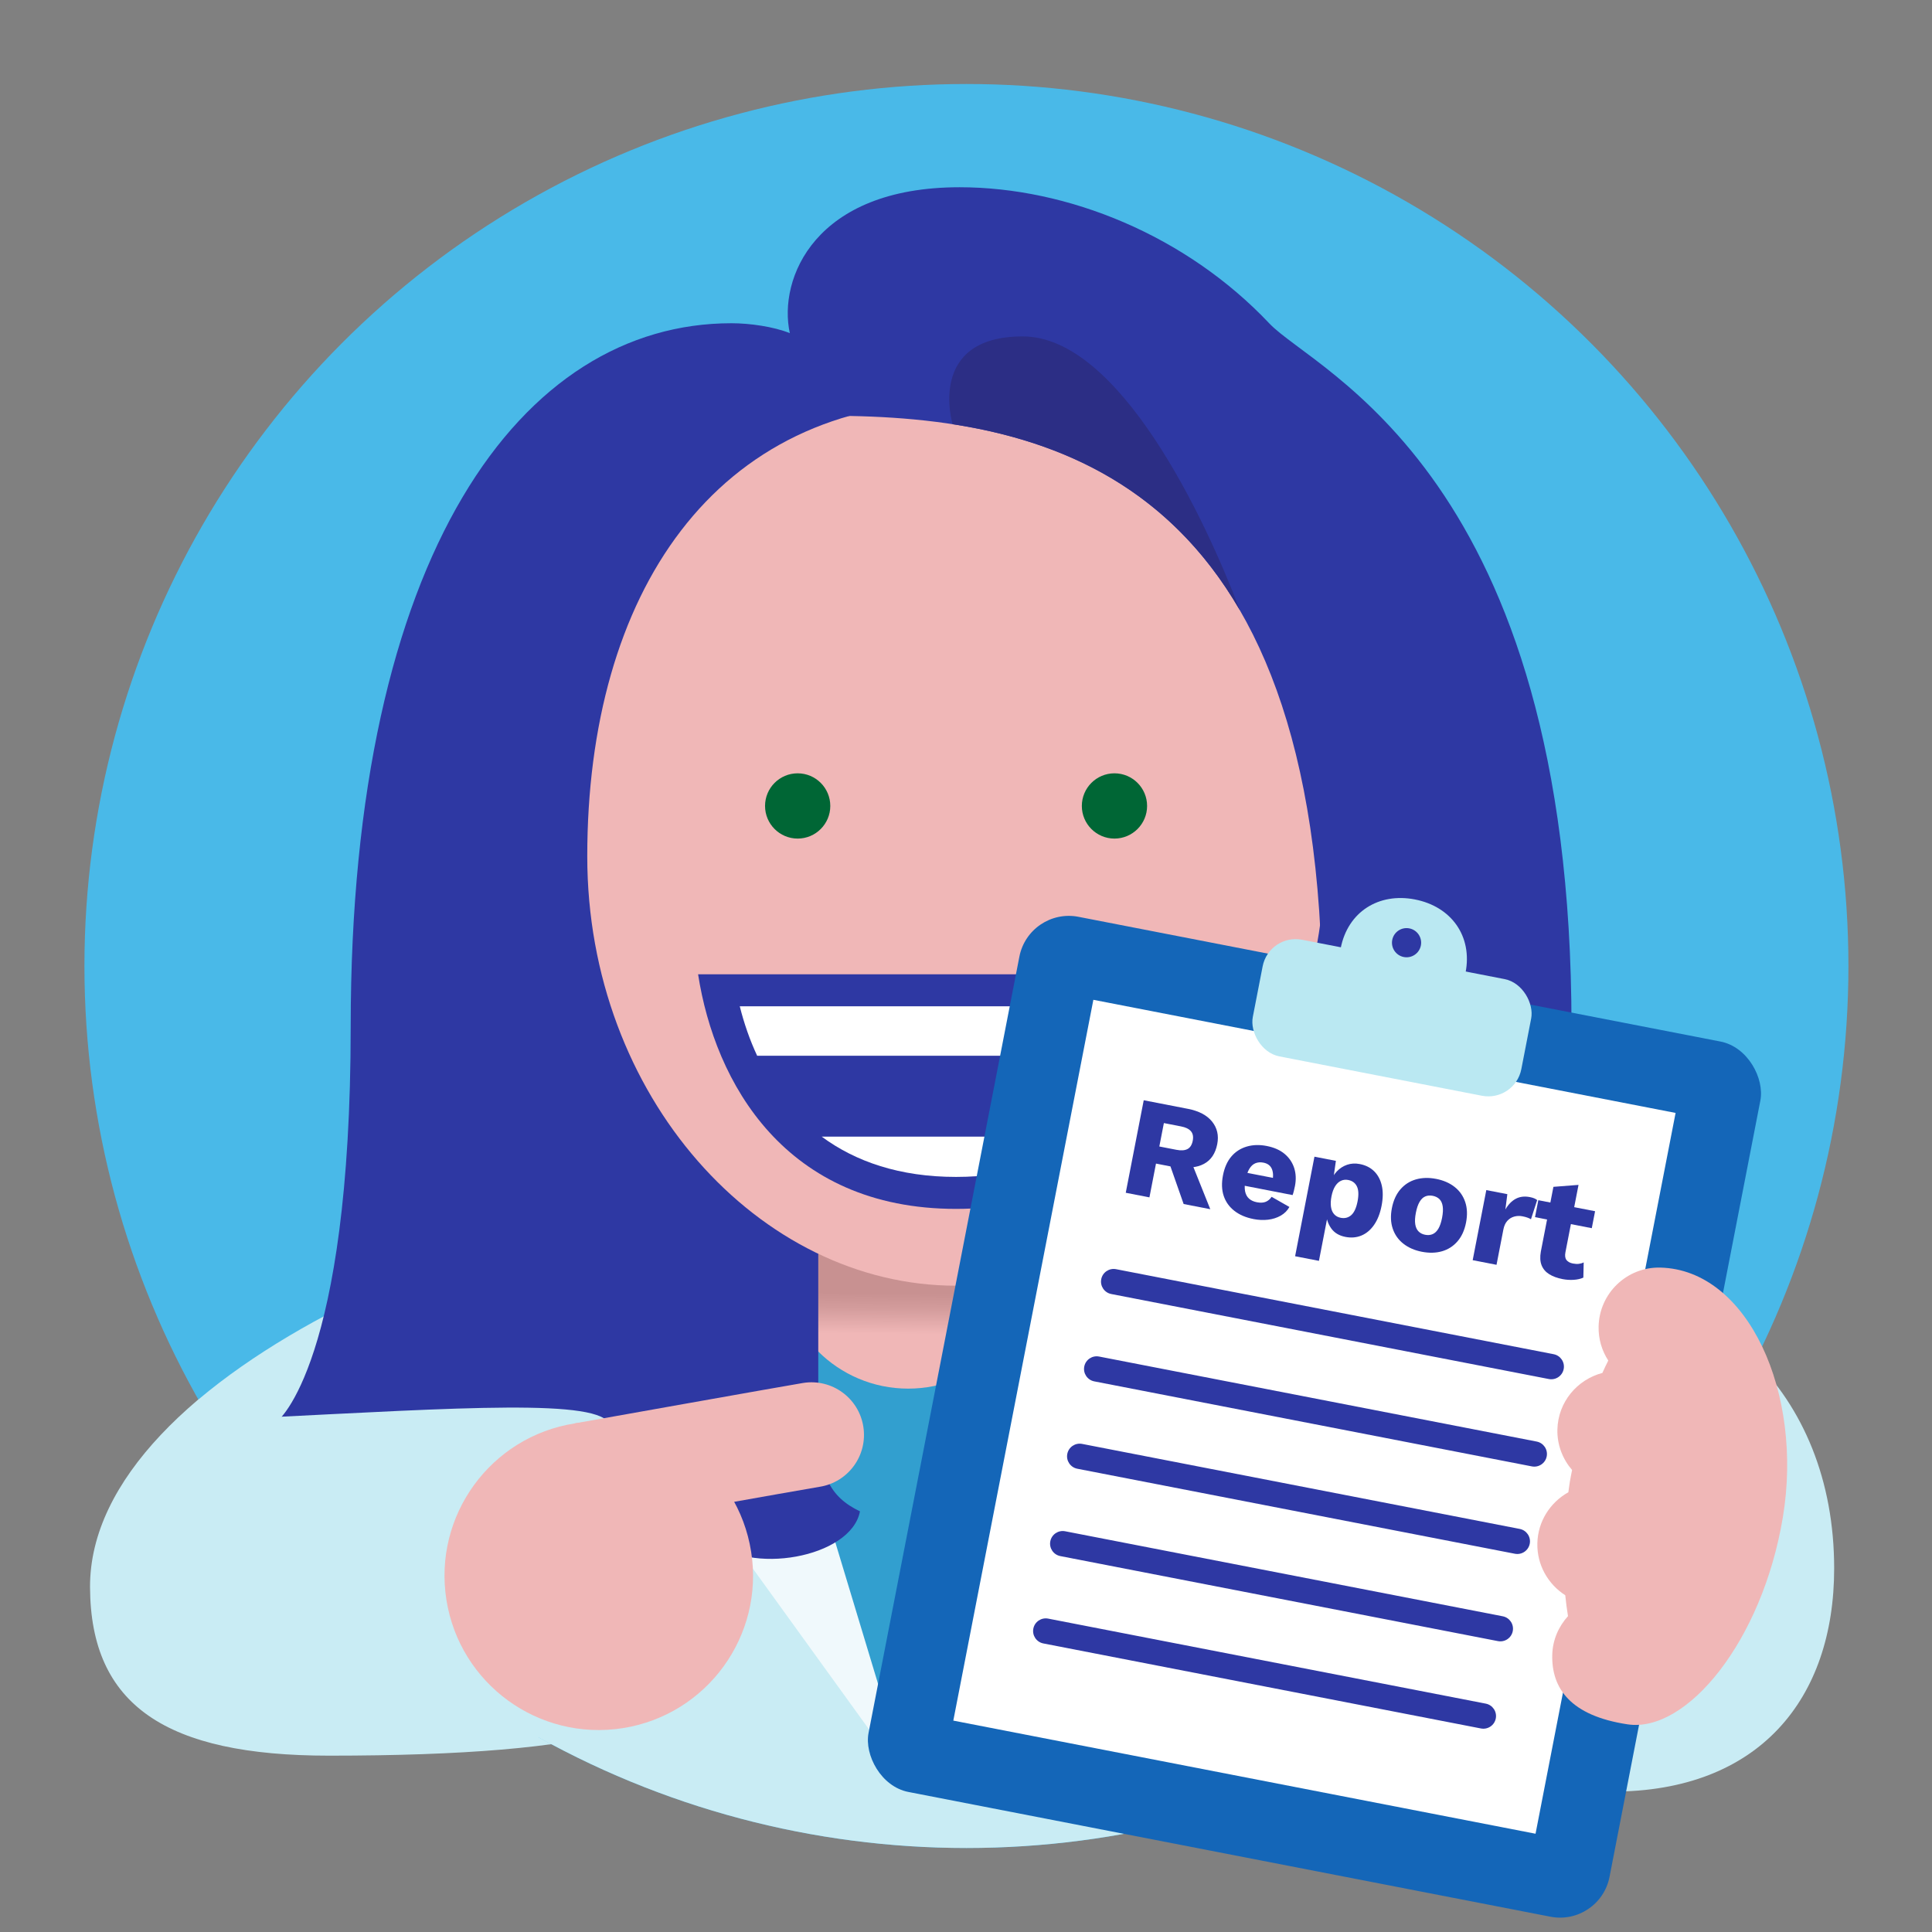
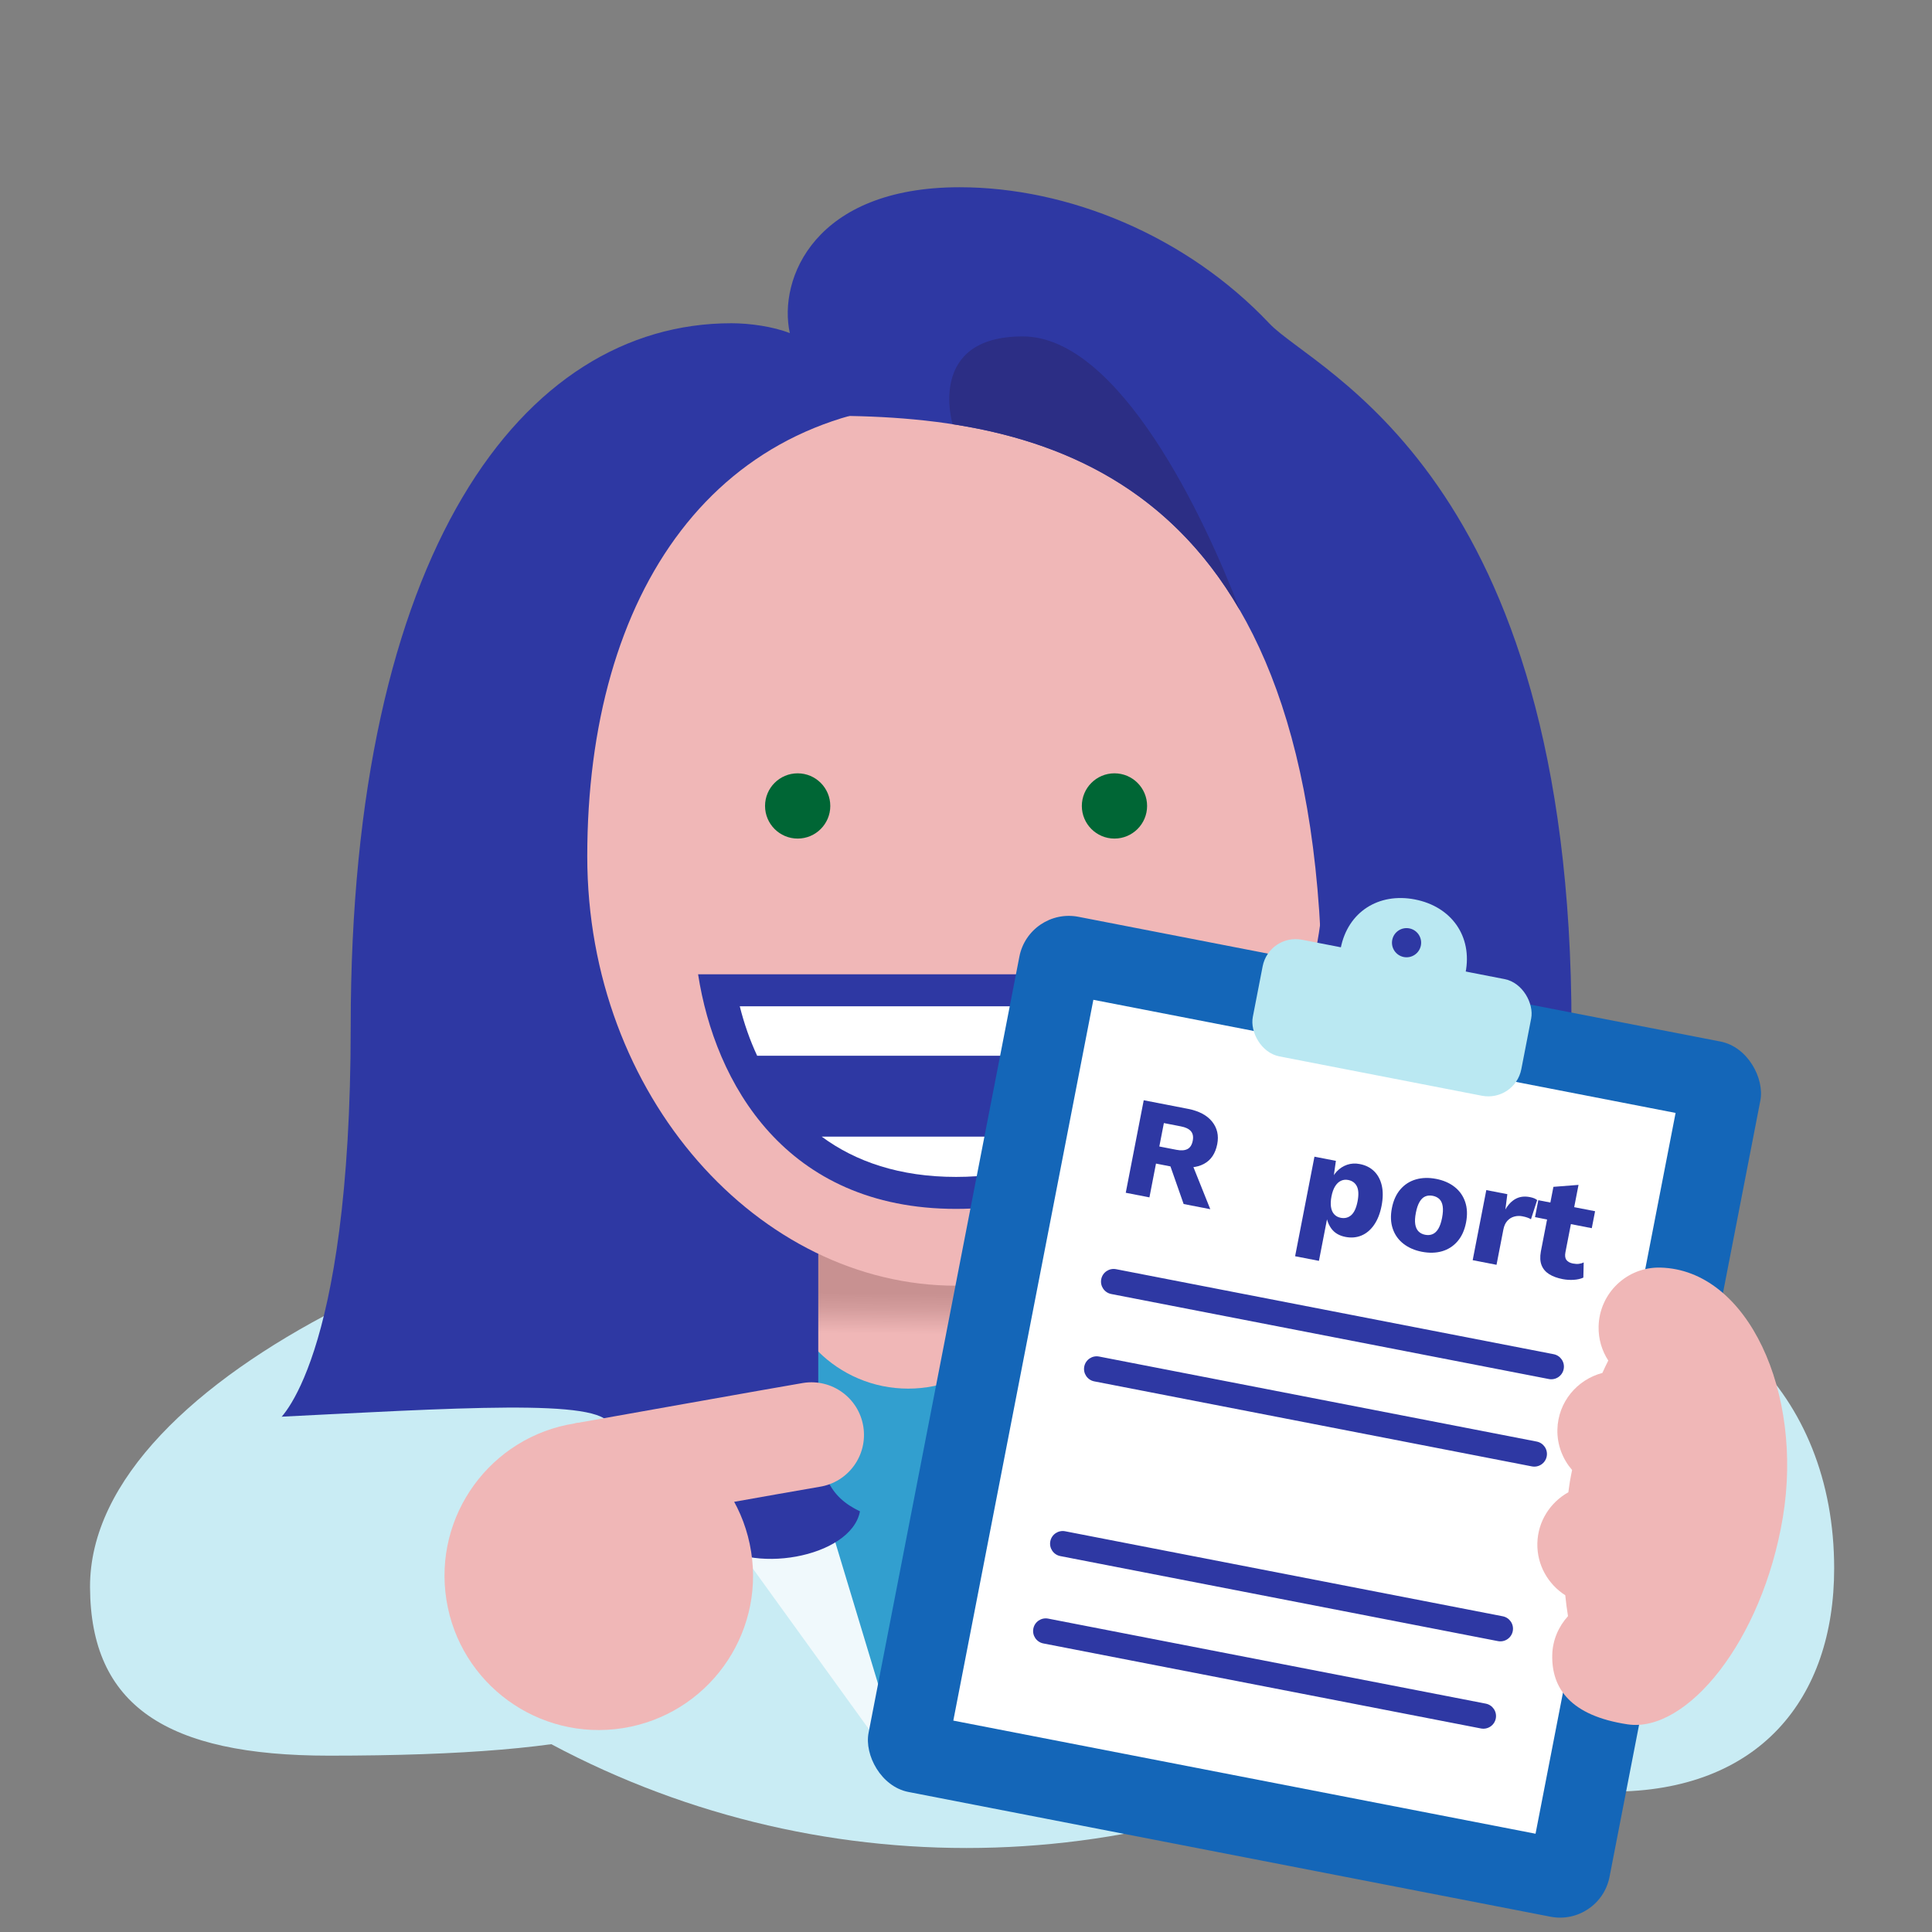
<svg xmlns="http://www.w3.org/2000/svg" id="Design" viewBox="0 0 230 230">
  <rect x="0" y="0" width="230" height="230" fill="#808080" stroke="none" />
  <defs>
    <clipPath id="clippath">
      <circle cx="115.051" cy="115" r="105" style="fill: #49b9e8;" />
    </clipPath>
    <linearGradient id="linear-gradient" x1="108.035" y1="158.81" x2="108.125" y2="149.444" gradientUnits="userSpaceOnUse">
      <stop offset="0" stop-color="#f0b7b7" />
      <stop offset=".322" stop-color="#d39c9c" />
      <stop offset=".516" stop-color="#c89191" />
    </linearGradient>
  </defs>
  <path d="M218.353,186.721c0,15.491-8.908,26.568-26.464,26.568-32.655,0-43.413-11.732-43.413-29.3s15.913-31.81,35.543-31.81c19.63,0,34.334,13.512,34.334,34.542Z" style="fill: #c9ecf4;" />
  <path d="M94.005,141.024c-32.259,1.134-83.404,22.295-83.287,47.943.064,14.052,9.057,20.04,28.458,20.04,32.082,0,44.7-3.801,44.7-11.841,0,0,18.05-44.917,10.129-56.142Z" style="fill: #c9ecf4;" />
  <g>
-     <circle cx="115.051" cy="115" r="105" style="fill: #49b9e8;" />
    <g style="clip-path: url(#clippath);">
-       <path d="M94.005,140.893c-31.459,1.106-83.404,22.323-83.287,47.943.064,14.052,10.625,20.04,30.027,20.04,32.082,0,43.132-3.801,43.132-11.841,0,0,18.05-44.917,10.129-56.142Z" style="fill: #c9ecf4;" />
      <path d="M116.777,131.622h-4.464c-38.214,1.495-67.82,41.238-67.82,90.052h141.115c0-48.814-30.616-88.557-68.831-90.052" style="fill: #c9ecf4;" />
      <polygon points="108.118 212.335 134.724 144.554 81.512 144.554 108.118 212.335" style="fill: #329fcf;" />
      <polygon points="73.632 154.434 81.86 162.646 76.428 168.463 108.118 212.335 85.676 138.025 73.632 154.434" style="fill: #f0f9fc;" />
      <polygon points="142.603 154.434 134.376 162.646 139.808 168.463 108.118 212.335 130.56 138.025 142.603 154.434" style="fill: #fff;" />
      <path d="M123.302,150.129c0,8.386-6.798,15.184-15.184,15.184s-15.184-6.798-15.184-15.184,6.798-3.722,15.184-3.722,15.184-4.664,15.184,3.722Z" style="fill: url(#linear-gradient);" />
      <path d="M155.099,193.238l-20.485.041s.019,9.561.023,11.429c.011,5.657,4.602,7.805,10.258,7.794,5.657-.011,10.238-2.178,10.227-7.835-.004-1.868-.023-11.429-.023-11.429Z" style="fill: #fff;" />
      <g>
        <path d="M195.767,169.136s-8.684-4.888-8.684-46.948c0-65.826-30.507-77.901-35.972-83.684-9.907-10.485-24.008-16.213-36.876-16.213-17.254,0-21.62,10.896-20.209,17.368-1.949-.777-4.755-1.178-6.952-1.178-24.93,0-45.324,27.317-45.324,83.707,0,40.164-8.684,46.948-8.684,46.948,0,0,.072,9.176,13.052,10.999,3.888,3.728,11.461,6.314,21.293,6.314,6.731,0,12.827-1.212,17.251-3.173,4.397,4.32,16.657,2.213,17.715-3.354-3.602-1.723-4.964-4.382-4.964-10.795,0-5.347-0-25.153-0-33.484h33.291c0,8.332.294,29.28.294,34.966,0,4.117-3.243,4.765-4.862,4.034-.836,5.363,4.625,11.315,16.495,8.237,4.475,2.192,10.928,3.569,18.103,3.569,9.915,0,17.547-2.63,21.39-6.409,12.382-2.022,13.642-10.904,13.642-10.904Z" style="fill: #2e38a3;" />
        <path d="M157.721,101.945c0,28.569-20.454,51.115-43.904,51.115-23.451,0-43.905-22.546-43.905-51.115,0-31.238,15.122-54.116,43.905-54.116,28.782,0,43.904,22.878,43.904,54.116Z" style="fill: #f0b7b7;" />
        <g>
          <g>
            <path d="M98.844,95.946c0-2.144-1.74-3.884-3.884-3.884-2.144,0-3.883,1.741-3.883,3.884,0,2.144,1.74,3.885,3.883,3.885,2.144,0,3.884-1.741,3.884-3.885" style="fill: #006635;" />
            <path d="M136.559,95.946c0-2.144-1.741-3.884-3.885-3.884s-3.884,1.741-3.884,3.884c0,2.144,1.74,3.885,3.884,3.885s3.885-1.741,3.885-3.885" style="fill: #006635;" />
          </g>
          <g>
            <path d="M83.107,115.99c1.998,12.888,10.359,27.925,30.71,27.925,20.35,0,28.584-15.037,30.709-27.925h-61.419Z" style="fill: #2e38a3;" />
            <g>
              <path d="M90.136,125.684h47.362c.873-1.871,1.557-3.851,2.069-5.889h-51.5c.511,2.038,1.197,4.017,2.07,5.889" style="fill: #fff;" />
              <path d="M97.818,135.311c4.028,2.976,9.288,4.798,15.999,4.798,6.71,0,11.97-1.822,15.997-4.798h-31.997Z" style="fill: #fff;" />
            </g>
          </g>
        </g>
        <path d="M98.702,49.497c26.624,0,58.71,7.412,58.71,70.02,15.102-25.882,10.015-52.595,10.015-52.595,0,0-26.763-22.02-47.636-23.505-7.554-.537-21.089,6.079-21.089,6.079Z" style="fill: #2e38a3;" />
        <path d="M147.616,72.672l.001.001c-4.142-10.961-14.354-32.624-25.859-32.624s-8.356,10.449-8.356,10.449l.004.003c13.059,2.014,25.821,7.674,34.21,22.171Z" style="fill: #2c2e85;" />
      </g>
    </g>
  </g>
  <g>
    <path d="M23.594,166.619l7.371,2.163c23.84-1.184,40.613-2.329,41.652.859,1.791,5.494-8.78,38.116-8.78,38.116l-31.452-1.155-8.791-39.983Z" style="fill: #c9ecf4;" />
    <g>
      <path d="M53.144,190.455c1.582,10.018,10.985,16.857,21.002,15.276,10.018-1.582,16.858-10.986,15.276-21.004-1.581-10.017-10.986-16.856-21.004-15.274-10.017,1.581-16.855,10.984-15.274,21.002" style="fill: #f0b7b7;" />
      <path d="M68.418,169.453s25.676-4.576,27.202-4.817c3.415-.539,6.62,1.792,7.158,5.206.54,3.414-1.791,6.619-5.206,7.158-1.527.24-27.204,4.816-27.204,4.816l-1.951-12.363Z" style="fill: #f0b7b7;" />
    </g>
  </g>
  <g>
    <rect x="111.552" y="115.595" width="89.86" height="106.134" rx="6" ry="6" transform="translate(35.041 -26.749) rotate(10.995)" style="fill: #1466b8;" />
    <path d="M199.475,132.492l-16.672,85.809-69.313-13.467,16.672-85.809,69.313,13.467" style="fill: #fff;" />
    <rect x="149.43" y="114.087" width="32.565" height="14.146" rx="4" ry="4" transform="translate(26.15 -29.381) rotate(10.995)" style="fill: #bae8f2;" />
    <path d="M168.448,107.078c-4.331-.841-8.003,1.485-8.844,5.816l-.59,3.037,14.867,2.889.59-3.037c.841-4.331-1.693-7.863-6.023-8.704ZM167.116,113.931c-.941-.183-1.556-1.094-1.373-2.036.183-.941,1.094-1.556,2.036-1.373s1.556,1.094,1.373,2.036c-.183.941-1.094,1.556-2.036,1.373Z" style="fill: #bae8f2;" />
    <path d="M184.388,164.171l-52.098-10.122c-.816-.159-1.349-.949-1.191-1.765s.949-1.349,1.765-1.191l52.098,10.122c.816.159,1.349.949,1.191,1.765s-.949,1.349-1.765,1.191Z" style="fill: #2e38a3;" />
    <path d="M182.367,174.571l-52.098-10.122c-.816-.159-1.349-.949-1.191-1.765s.949-1.349,1.765-1.191l52.098,10.122c.816.159,1.349.949,1.191,1.765s-.949,1.349-1.765,1.191Z" style="fill: #2e38a3;" />
-     <path d="M180.347,184.971l-52.098-10.122c-.816-.159-1.349-.949-1.191-1.765s.949-1.349,1.765-1.191l52.098,10.122c.816.159,1.349.949,1.191,1.765s-.949,1.349-1.765,1.191Z" style="fill: #2e38a3;" />
    <path d="M178.326,195.371l-52.098-10.122c-.816-.159-1.349-.949-1.191-1.765s.949-1.349,1.765-1.191l52.098,10.122c.816.159,1.349.949,1.191,1.765s-.949,1.349-1.765,1.191Z" style="fill: #2e38a3;" />
    <path d="M176.305,205.77l-52.098-10.122c-.816-.159-1.349-.949-1.191-1.765s.949-1.349,1.765-1.191l52.098,10.122c.816.159,1.349.949,1.191,1.765s-.949,1.349-1.765,1.191Z" style="fill: #2e38a3;" />
    <g>
      <rect x="153.563" y="107.298" width="16.066" height="70.731" transform="translate(-9.269 274.084) rotate(-79.005)" style="fill: none;" />
      <path d="M141.414,132.003c1.313.255,2.273.762,2.883,1.521.608.759.813,1.65.614,2.674-.218,1.124-.746,1.91-1.584,2.359-.837.45-1.913.546-3.225.292l-.297.098-2.187-.425-.781,4.022-2.819-.548,2.14-11.014,5.256,1.021ZM140.051,136.882c.557.108.995.078,1.317-.091.32-.168.529-.497.625-.987.093-.478.021-.855-.213-1.132-.235-.276-.63-.469-1.187-.577l-2.036-.396-.542,2.787,2.036.396ZM141.62,137.81l2.461,6.142-3.171-.616-1.883-5.371,2.593-.154Z" style="fill: #2e38a3;" />
-       <path d="M149.222,145.123c-.913-.178-1.672-.504-2.278-.979s-1.028-1.068-1.265-1.778c-.237-.71-.266-1.526-.086-2.45.179-.923.512-1.669.998-2.239.485-.569,1.093-.962,1.823-1.179.728-.216,1.521-.241,2.378-.074.879.17,1.591.485,2.138.943.545.458.924,1.017,1.138,1.676.212.659.244,1.372.095,2.14-.042.211-.087.413-.135.606-.049.192-.097.353-.146.482l-6.608-1.284.298-1.536,5.374,1.044-1.473.268c.129-.667.109-1.202-.061-1.604-.171-.403-.506-.652-1.006-.75-.355-.069-.674-.044-.959.074-.282.118-.521.34-.717.666-.196.326-.349.767-.457,1.323-.108.557-.121,1.016-.042,1.377.079.361.237.646.475.854.236.208.544.348.921.421.423.082.777.064,1.06-.054.282-.118.514-.315.695-.592l2.12,1.209c-.246.437-.594.782-1.042,1.036-.446.254-.949.413-1.504.479-.555.065-1.133.039-1.733-.077Z" style="fill: #2e38a3;" />
      <path d="M154.18,149.55l2.302-11.849,2.553.496-.436,3.05-.266-.415c.186-.541.453-.997.802-1.368.35-.371.759-.638,1.229-.8.47-.163.979-.191,1.522-.085.69.134,1.258.42,1.704.859.446.439.748,1.006.908,1.701.16.695.151,1.499-.026,2.411s-.474,1.668-.892,2.269c-.417.601-.917,1.022-1.502,1.267-.583.244-1.221.299-1.911.165-.756-.147-1.324-.491-1.704-1.032-.38-.542-.581-1.172-.602-1.892l.344-.349-1.19,6.125-2.837-.551ZM159.606,144.976c.488.095.908-.011,1.257-.318.348-.308.598-.851.75-1.629.151-.779.125-1.375-.077-1.79-.202-.415-.548-.67-1.038-.765-.312-.061-.601-.027-.868.1-.268.127-.497.345-.69.653-.192.31-.336.708-.431,1.198-.091.467-.111.882-.06,1.244.05.362.176.655.375.878.199.224.46.367.783.429Z" style="fill: #2e38a3;" />
      <path d="M170.95,140.339c.879.171,1.616.49,2.213.958.595.468,1.017,1.063,1.263,1.787s.28,1.541.103,2.454c-.177.912-.515,1.658-1.014,2.236s-1.113.973-1.84,1.184c-.729.211-1.532.23-2.411.06-.857-.166-1.586-.484-2.187-.953-.602-.469-1.026-1.065-1.272-1.789-.247-.723-.281-1.541-.104-2.453s.516-1.658,1.015-2.236c.499-.578,1.115-.972,1.849-1.182.733-.209,1.527-.231,2.385-.064ZM170.558,142.358c-.323-.062-.617-.039-.879.072-.265.11-.491.326-.68.647-.19.321-.337.754-.443,1.3-.106.545-.131.999-.074,1.362.056.363.185.648.388.854.201.207.464.341.787.404.333.064.633.039.898-.077.265-.115.491-.331.679-.647.188-.315.335-.746.441-1.291.106-.545.131-1.002.076-1.371s-.184-.653-.387-.855c-.204-.201-.473-.334-.806-.399Z" style="fill: #2e38a3;" />
      <path d="M175.32,150.021l1.621-8.344,2.504.486-.234,1.825c.332-.582.74-1.004,1.224-1.269.485-.263,1.05-.333,1.695-.208.211.041.389.093.532.155.143.062.254.13.333.204l-.737,2.281c-.103-.066-.237-.13-.404-.191-.167-.062-.374-.116-.618-.164-.334-.065-.66-.053-.976.036-.318.088-.59.257-.818.508-.228.25-.383.592-.468,1.026l-.817,4.206-2.837-.551Z" style="fill: #2e38a3;" />
      <path d="M189.891,144.193l-.393,2.019-6.758-1.313.393-2.019,6.758,1.313ZM187.92,141.056l-1.56,8.027c-.078.401-.036.706.125.917.162.21.415.349.76.416.268.052.503.066.711.042.205-.023.399-.081.579-.173l-.041,1.811c-.317.146-.698.234-1.141.263-.446.029-.89 0-1.334-.086-.635-.124-1.165-.319-1.593-.586-.427-.268-.728-.621-.902-1.059s-.206-.981-.091-1.628l1.498-7.71,2.99-.233Z" style="fill: #2e38a3;" />
    </g>
  </g>
  <path d="M186.887,176.406c-.07.417-.118.827-.177,1.242-2.143,1.199-3.63,3.442-3.691,6.076-.058,2.595,1.286,4.88,3.322,6.187.084.855.195,1.68.326,2.486-1.116,1.232-1.834,2.832-1.875,4.626-.09,3.943,2.138,7.222,8.959,8.254,7.019,1.063,16.025-9.846,18.493-24.641,2.465-14.795-4.147-29.495-14.6-29.733-3.96-.091-7.243,3.045-7.334,7.006-.035,1.496.393,2.893,1.152,4.061-.243.477-.476.972-.704,1.475-3.013.794-5.278,3.47-5.354,6.744-.041,1.841.637,3.52,1.749,4.814-.091.468-.19.926-.268,1.404Z" style="fill: #f0b7b7;" />
</svg>